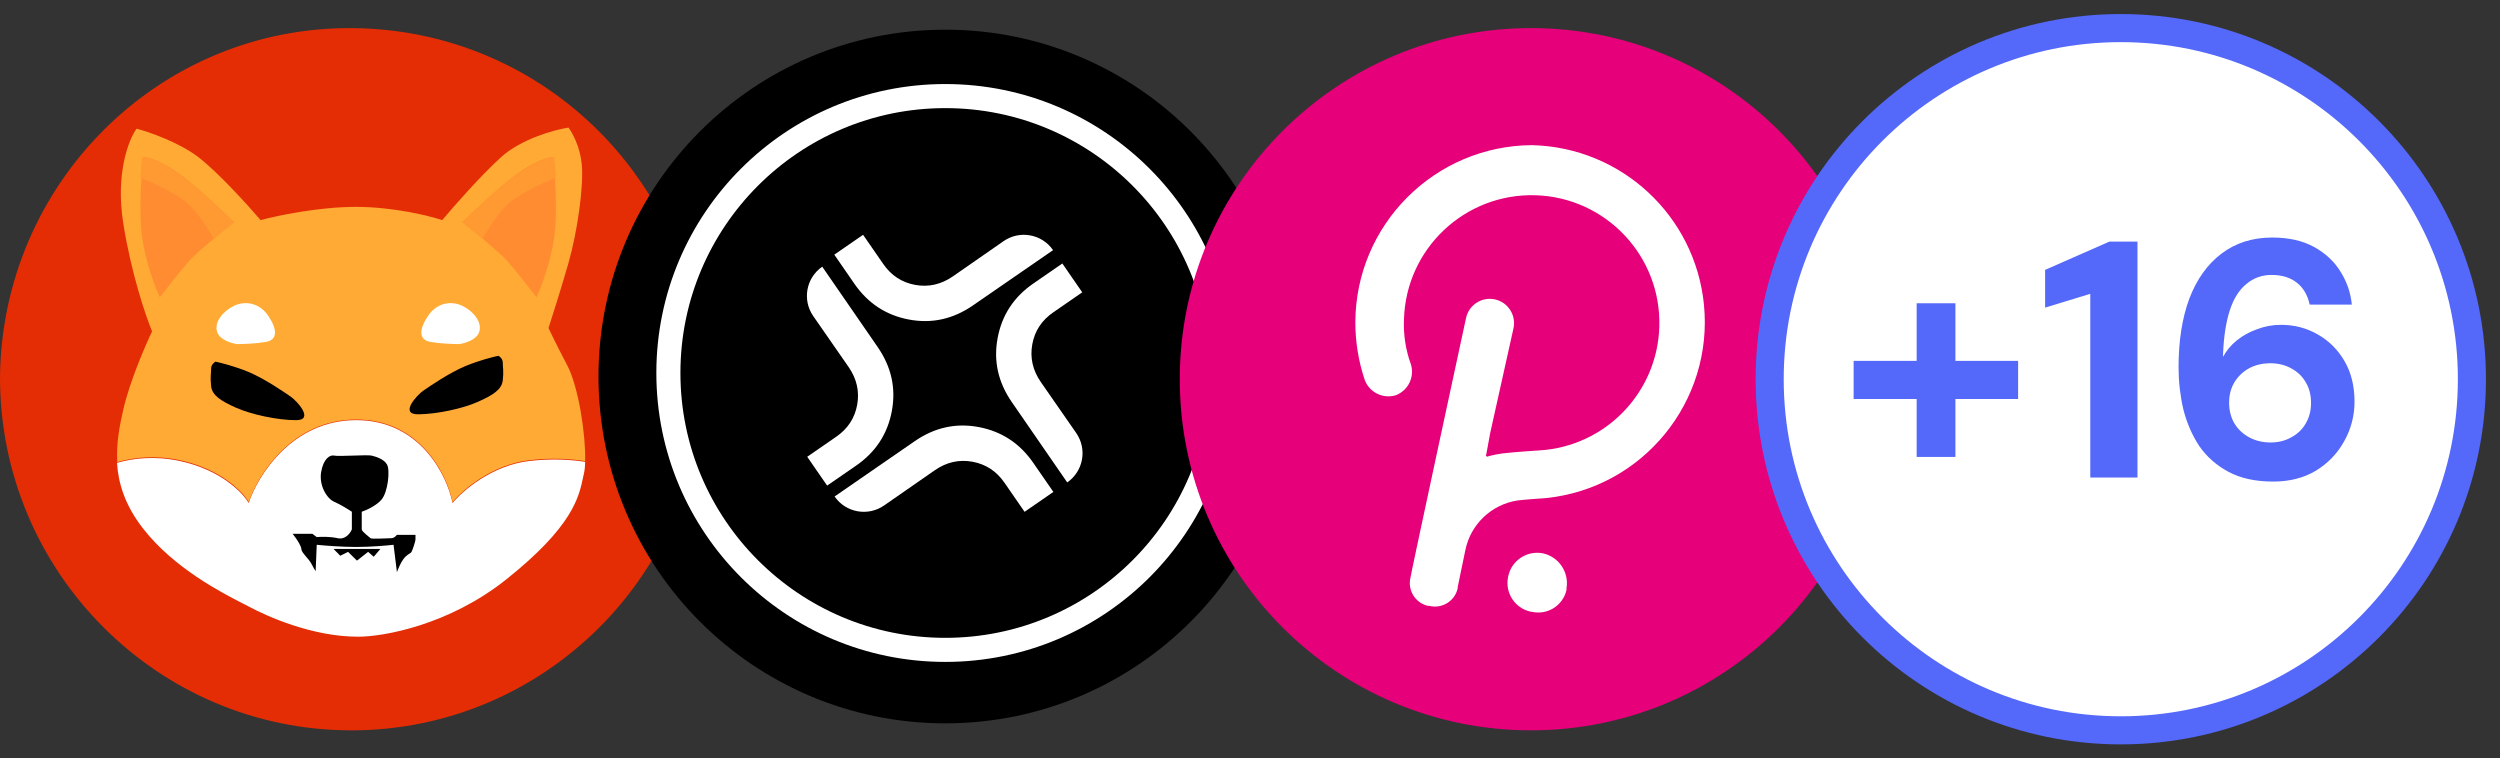
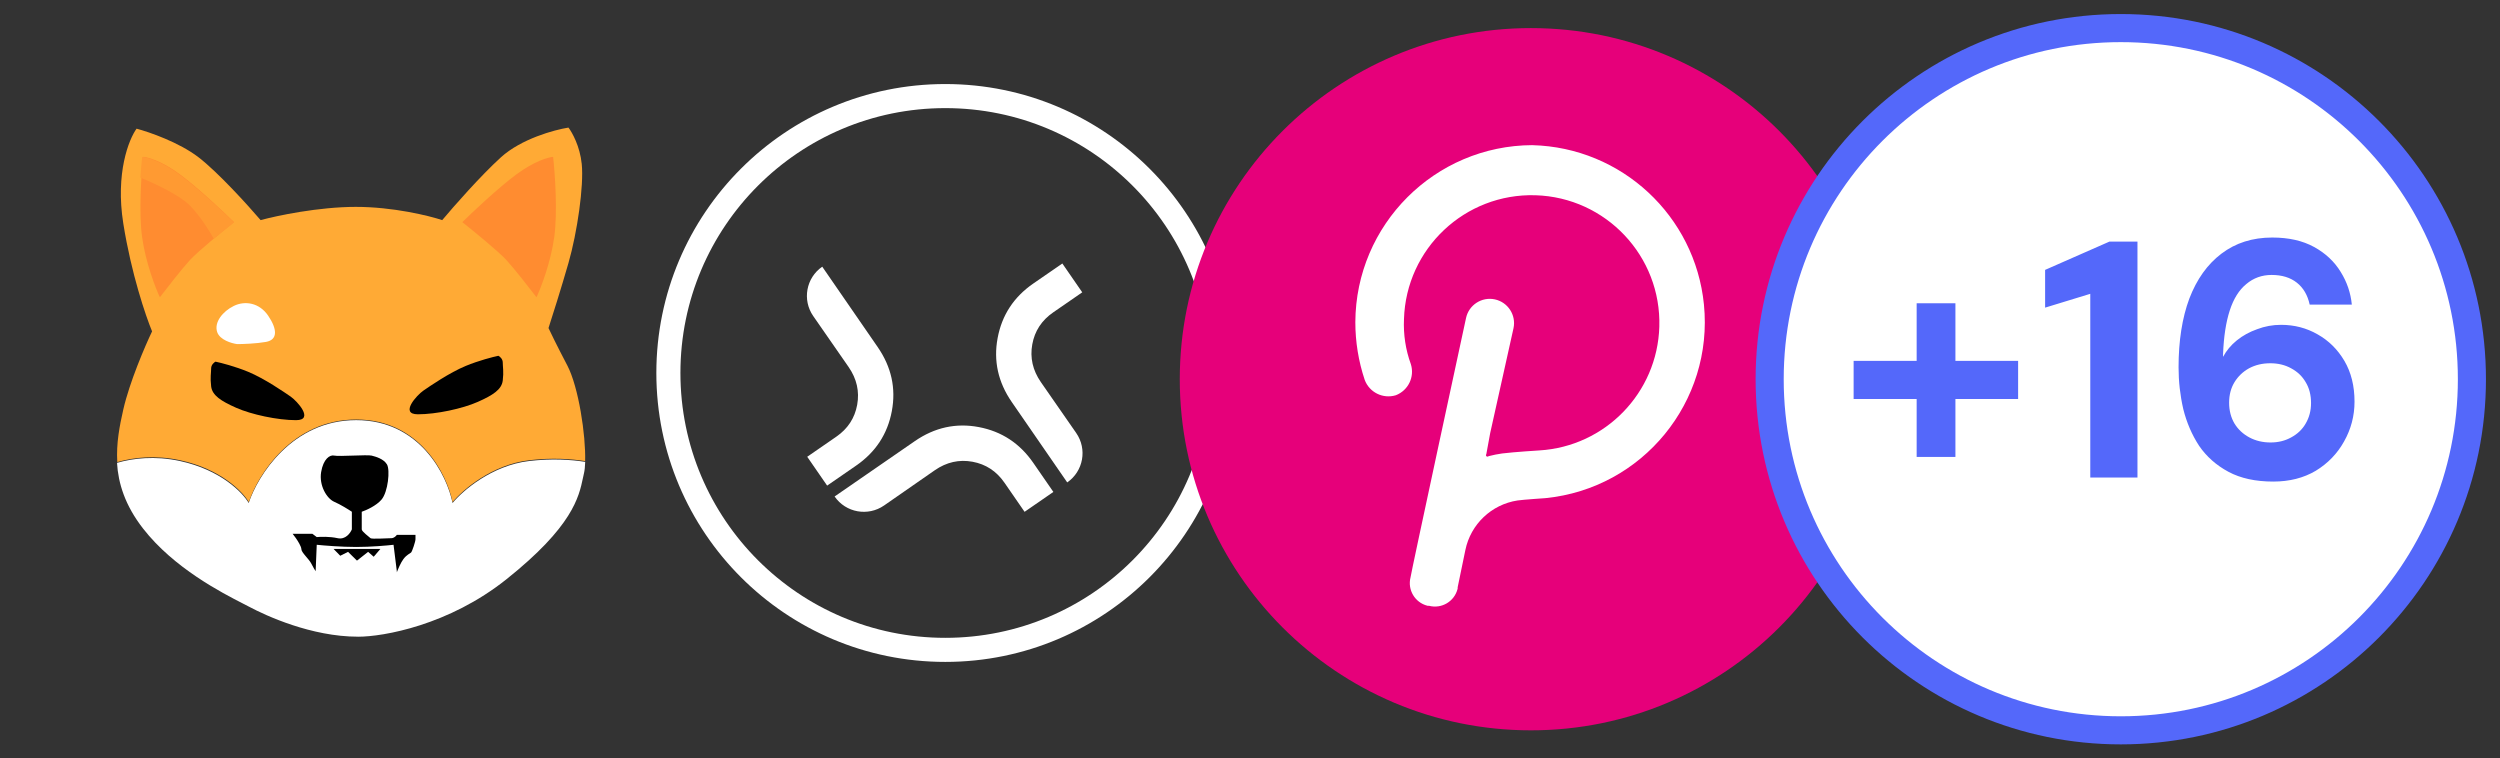
<svg xmlns="http://www.w3.org/2000/svg" fill="none" height="27" viewBox="0 0 89 27" width="89">
  <rect x="0" y="0" width="89" height="27" fill="#333333" stroke="none" />
  <clipPath id="a">
    <path d="m21 1h25v25h-25z" />
  </clipPath>
  <g clip-rule="evenodd" fill-rule="evenodd">
-     <path d="m12.5 26c-6.875 0-12.5-5.625-12.5-12.562.062-6.875 5.625-12.5 12.562-12.437 6.875.062 12.438 5.625 12.438 12.625-.062 6.812-5.625 12.375-12.5 12.375z" fill="#e42d04" />
+     <path d="m12.5 26z" fill="#e42d04" />
    <path d="m12.743 22.667c.907 0 3.235-.409 5.286-2.045 2.359-1.881 2.581-2.93 2.724-3.607.013-.059.024-.115.037-.169.024-.101.038-.239.043-.403-.495-.08-1.19-.126-2-.03-1.325.157-2.367 1.062-2.722 1.494-.197-.983-1.16-2.95-3.432-2.95-2.272 0-3.498 1.966-3.826 2.95-.21-.367-.994-1.18-2.446-1.494-.898-.195-1.68-.098-2.241.065.044.731.285 1.511.924 2.334 1.101 1.416 2.808 2.29 3.57 2.68.085.043.158.081.217.112.592.315 2.209 1.062 3.866 1.062z" fill="#fff" />
    <path d="m20.831 16.415c-.495-.08-1.189-.126-1.999-.03-1.325.157-2.365 1.059-2.72 1.49-.197-.98-1.159-2.941-3.43-2.941s-3.496 1.961-3.824 2.941c-.21-.366-.993-1.177-2.444-1.49-.897-.194-1.68-.098-2.239.065-.04-.665.082-1.289.214-1.869.221-.973.775-2.261 1.025-2.784-.223-.536-.741-2.055-1.025-3.843-.284-1.788.197-2.993.473-3.373.447.118 1.514.486 2.208 1.02s1.761 1.712 2.208 2.235c.578-.157 2.066-.471 3.39-.471 1.325 0 2.602.314 3.075.471.394-.471 1.364-1.576 2.089-2.235.725-.659 1.905-.98 2.405-1.059.131.17.41.667.473 1.294.079.784-.158 2.431-.473 3.529-.252.878-.578 1.909-.71 2.314.066.144.292.612.67 1.333.401.765.661 2.49.634 3.402z" fill="#ffaa35" />
  </g>
  <path d="m14.361 19.904c-.094.125-.195.366-.234.47v-.039l-.117-.941c-.221.026-.797.078-1.328.078-.531 0-1.159-.052-1.406-.078l-.039.941c-.026-.039-.094-.149-.156-.274-.078-.157-.352-.392-.352-.51 0-.094-.13-.3-.195-.392l-.117-.157h.703l.156.118c.13-.013.461-.024.742.039.281.063.456-.183.508-.314v-.627c-.117-.078-.406-.259-.625-.353-.273-.118-.547-.588-.469-1.058.078-.47.312-.627.469-.588.156.039 1.172-.039 1.328 0 .156.039.43.118.547.314s.039.98-.195 1.254c-.188.22-.547.379-.703.431v.627c0 .078.273.274.312.314.039.039.625 0 .742 0 .094 0 .169-.078.195-.118h.664v.157c0 .078-.117.431-.156.47-.039.039-.156.078-.274.235z" fill="#000" />
  <path d="m13.105 19.646-.397.312-.317-.312-.278.139-.238-.243h1.667l-.238.278z" fill="#000" />
  <path d="m8.834 13.236c-.465-.192-.969-.321-1.162-.361-.052.027-.155.112-.155.24 0 .16-.039.321 0 .641s.349.521.891.761 1.472.441 2.131.441c.659 0 .039-.681-.194-.841-.233-.16-.93-.641-1.511-.881z" fill="#000" />
  <path d="m9.469 12.172c-.347.062-.829.078-1.026.078-.197-.026-.616-.148-.711-.427-.118-.349.197-.738.592-.932.395-.194.908-.117 1.224.349.316.466.355.854-.079.932z" fill="#fff" />
  <path d="m16.581 13.027c.465-.192.969-.321 1.162-.361.052.027.155.112.155.24 0 .16.039.321 0 .641-.039.321-.349.521-.891.761-.542.24-1.472.441-2.131.441-.659 0-.039-.681.194-.841.232-.16.93-.641 1.511-.881z" fill="#000" />
-   <path d="m15.321 12.172c.347.062.829.078 1.026.078.197-.026.616-.148.711-.427.118-.349-.197-.738-.592-.932s-.908-.117-1.224.349c-.316.466-.355.854.079.932z" fill="#fff" />
  <path d="m6.756 9.265c-.284.31-.828 1.008-1.065 1.318-.158-.336-.505-1.233-.631-2.132-.126-.899-.026-2.287.039-2.868.171.013.67.155 1.301.62.631.465 1.551 1.331 1.932 1.705-.407.323-1.293 1.047-1.577 1.357z" fill="#ff8c30" />
  <path clip-rule="evenodd" d="m5 6.322c.62.259 1.436.654 1.778 1.012.347.363.652.843.833 1.167.272-.226.542-.442.721-.583-.385-.376-1.316-1.245-1.954-1.711s-1.143-.609-1.316-.622c-.021.181-.045.44-.064.738z" fill="#ff9a32" fill-rule="evenodd" />
  <path d="m18.034 9.265c.284.31.828 1.008 1.065 1.318.158-.336.505-1.233.631-2.132.126-.899.026-2.287-.039-2.868-.171.013-.67.155-1.301.62-.631.465-1.551 1.331-1.932 1.705.407.323 1.293 1.047 1.577 1.357z" fill="#ff8c30" />
-   <path clip-rule="evenodd" d="m19.79 6.322c-.62.259-1.436.654-1.778 1.012-.347.363-.652.843-.833 1.167-.272-.226-.542-.442-.722-.583.385-.376 1.316-1.245 1.954-1.711.638-.467 1.143-.609 1.316-.622.021.181.045.44.064.738z" fill="#ff9a32" fill-rule="evenodd" />
  <g clip-path="url(#a)">
-     <path d="m46 13.404c0-6.819-5.528-12.347-12.347-12.347-6.819 0-12.347 5.528-12.347 12.347 0 6.819 5.528 12.347 12.347 12.347 6.819 0 12.347-5.528 12.347-12.347z" fill="#000" />
    <g fill="#fff">
      <path clip-rule="evenodd" d="m33.652 3.849c-5.207 0-9.429 4.221-9.429 9.429 0 5.207 4.221 9.429 9.429 9.429 5.207 0 9.429-4.221 9.429-9.429 0-5.207-4.221-9.429-9.429-9.429zm-10.286 9.429c0-5.681 4.605-10.286 10.286-10.286s10.286 4.605 10.286 10.286c0 5.681-4.605 10.286-10.286 10.286s-10.286-4.605-10.286-10.286z" fill-rule="evenodd" />
-       <path d="m34.635 10.874c-.707.488-1.467.655-2.279.501-.813-.153-1.46-.579-1.94-1.274l-.715-1.035 1.025-.707.715 1.035c.284.412.664.662 1.14.748.475.087.922-.014 1.338-.301l1.808-1.256c.575-.399 1.364-.256 1.762.32z" />
      <path d="m36.02 14.314c-.489-.708-.657-1.469-.504-2.282.152-.814.576-1.46 1.27-1.939l1.033-.713.709 1.027-1.033.713c-.411.284-.66.663-.746 1.139-.086.475.015.922.303 1.34l1.261 1.816c.398.574.255 1.362-.32 1.759z" />
      <path d="m32.566 15.705c.707-.488 1.467-.655 2.279-.501.814.154 1.46.579 1.94 1.274l.715 1.035-1.025.708-.715-1.035c-.284-.412-.664-.661-1.14-.748-.475-.087-.922.014-1.338.301l-1.808 1.256c-.575.399-1.365.256-1.762-.32z" />
      <path d="m31.245 12.354c.489.708.657 1.469.504 2.282-.152.814-.576 1.46-1.27 1.939l-1.033.713-.709-1.027 1.033-.713c.411-.284.66-.663.746-1.139.086-.475-.015-.922-.303-1.34l-1.261-1.816c-.399-.574-.255-1.362.32-1.759z" />
    </g>
  </g>
  <circle cx="54.5" cy="13.5" fill="#e6007a" r="12.5" />
  <path d="m54.554 5.167c-3.476.014-6.29 2.828-6.304 6.304 0 .696.112 1.387.332 2.048.164.449.651.691 1.109.552.442-.17.677-.653.536-1.105-.187-.514-.27-1.06-.245-1.607.076-2.51 2.172-4.484 4.682-4.408 2.51.076 4.484 2.172 4.408 4.682-.071 2.35-1.922 4.259-4.269 4.402 0 0-.885.054-1.325.108-.162.023-.323.055-.482.096-.023.023-.059.023-.082.001l-.001-.001c-.016-.021-.016-.05 0-.07l.137-.747.831-3.738c.1-.467-.198-.926-.664-1.026s-.926.198-1.026.664c0 0-1.976 9.149-1.976 9.232-.113.445.156.897.6 1.01.005.001.01.003.015.003h.046c.444.115.897-.152 1.012-.596.002-.007.004-.015.005-.023-.001-.014-.001-.028 0-.041.025-.108.274-1.325.274-1.325.189-.919.929-1.623 1.856-1.765.191-.029.993-.083.993-.083 3.462-.345 5.989-3.432 5.644-6.894-.315-3.158-2.931-5.589-6.105-5.672z" fill="#fff" />
-   <path d="m54.936 19.701c-.568-.118-1.124.247-1.243.814-.001.005-.002.011-.003.016-.123.564.235 1.122.8 1.245.001 0 .001 0 .002.001h.029c.553.134 1.11-.207 1.243-.759.001-.004.002-.009.003-.013v-.058c.098-.57-.267-1.118-.831-1.247z" fill="#fff" />
  <circle cx="75.5" cy="13.5" fill="#fff" r="12.5" stroke="#5468fa" />
  <path d="m68.233 16.268v-5.472h1.38v5.472zm-2.244-2.064v-1.356h5.856v1.356zm8.425 2.796v-6.54l-1.608.492v-1.344l2.292-1.008h.996v8.4zm6.515.144c-.632 0-1.164-.116-1.596-.348s-.78-.54-1.044-.924c-.256-.392-.444-.828-.564-1.308-.112-.488-.168-.984-.168-1.488 0-.944.128-1.76.384-2.448.264-.688.644-1.22 1.14-1.596.504-.384 1.108-.576 1.812-.576.584 0 1.08.112 1.488.336s.724.52.948.888c.224.36.356.748.396 1.164h-1.5c-.072-.336-.224-.596-.456-.78s-.532-.276-.9-.276c-.344 0-.644.108-.9.324-.256.208-.452.52-.588.936s-.216.936-.24 1.56v.048.048c.12-.224.284-.42.492-.588s.448-.3.72-.396c.272-.104.556-.156.852-.156.472 0 .904.112 1.296.336.4.224.72.54.96.948s.36.892.36 1.452c0 .504-.124.976-.372 1.416-.24.432-.576.78-1.008 1.044-.432.256-.936.384-1.512.384zm-.096-1.392c.272 0 .516-.06.732-.18.224-.12.396-.284.516-.492.128-.216.192-.46.192-.732 0-.288-.064-.536-.192-.744-.12-.208-.292-.372-.516-.492-.216-.12-.464-.18-.744-.18s-.532.06-.756.18c-.216.12-.388.284-.516.492s-.192.452-.192.732.064.528.192.744c.128.208.304.372.528.492s.476.18.756.18z" fill="#5468fa" />
</svg>